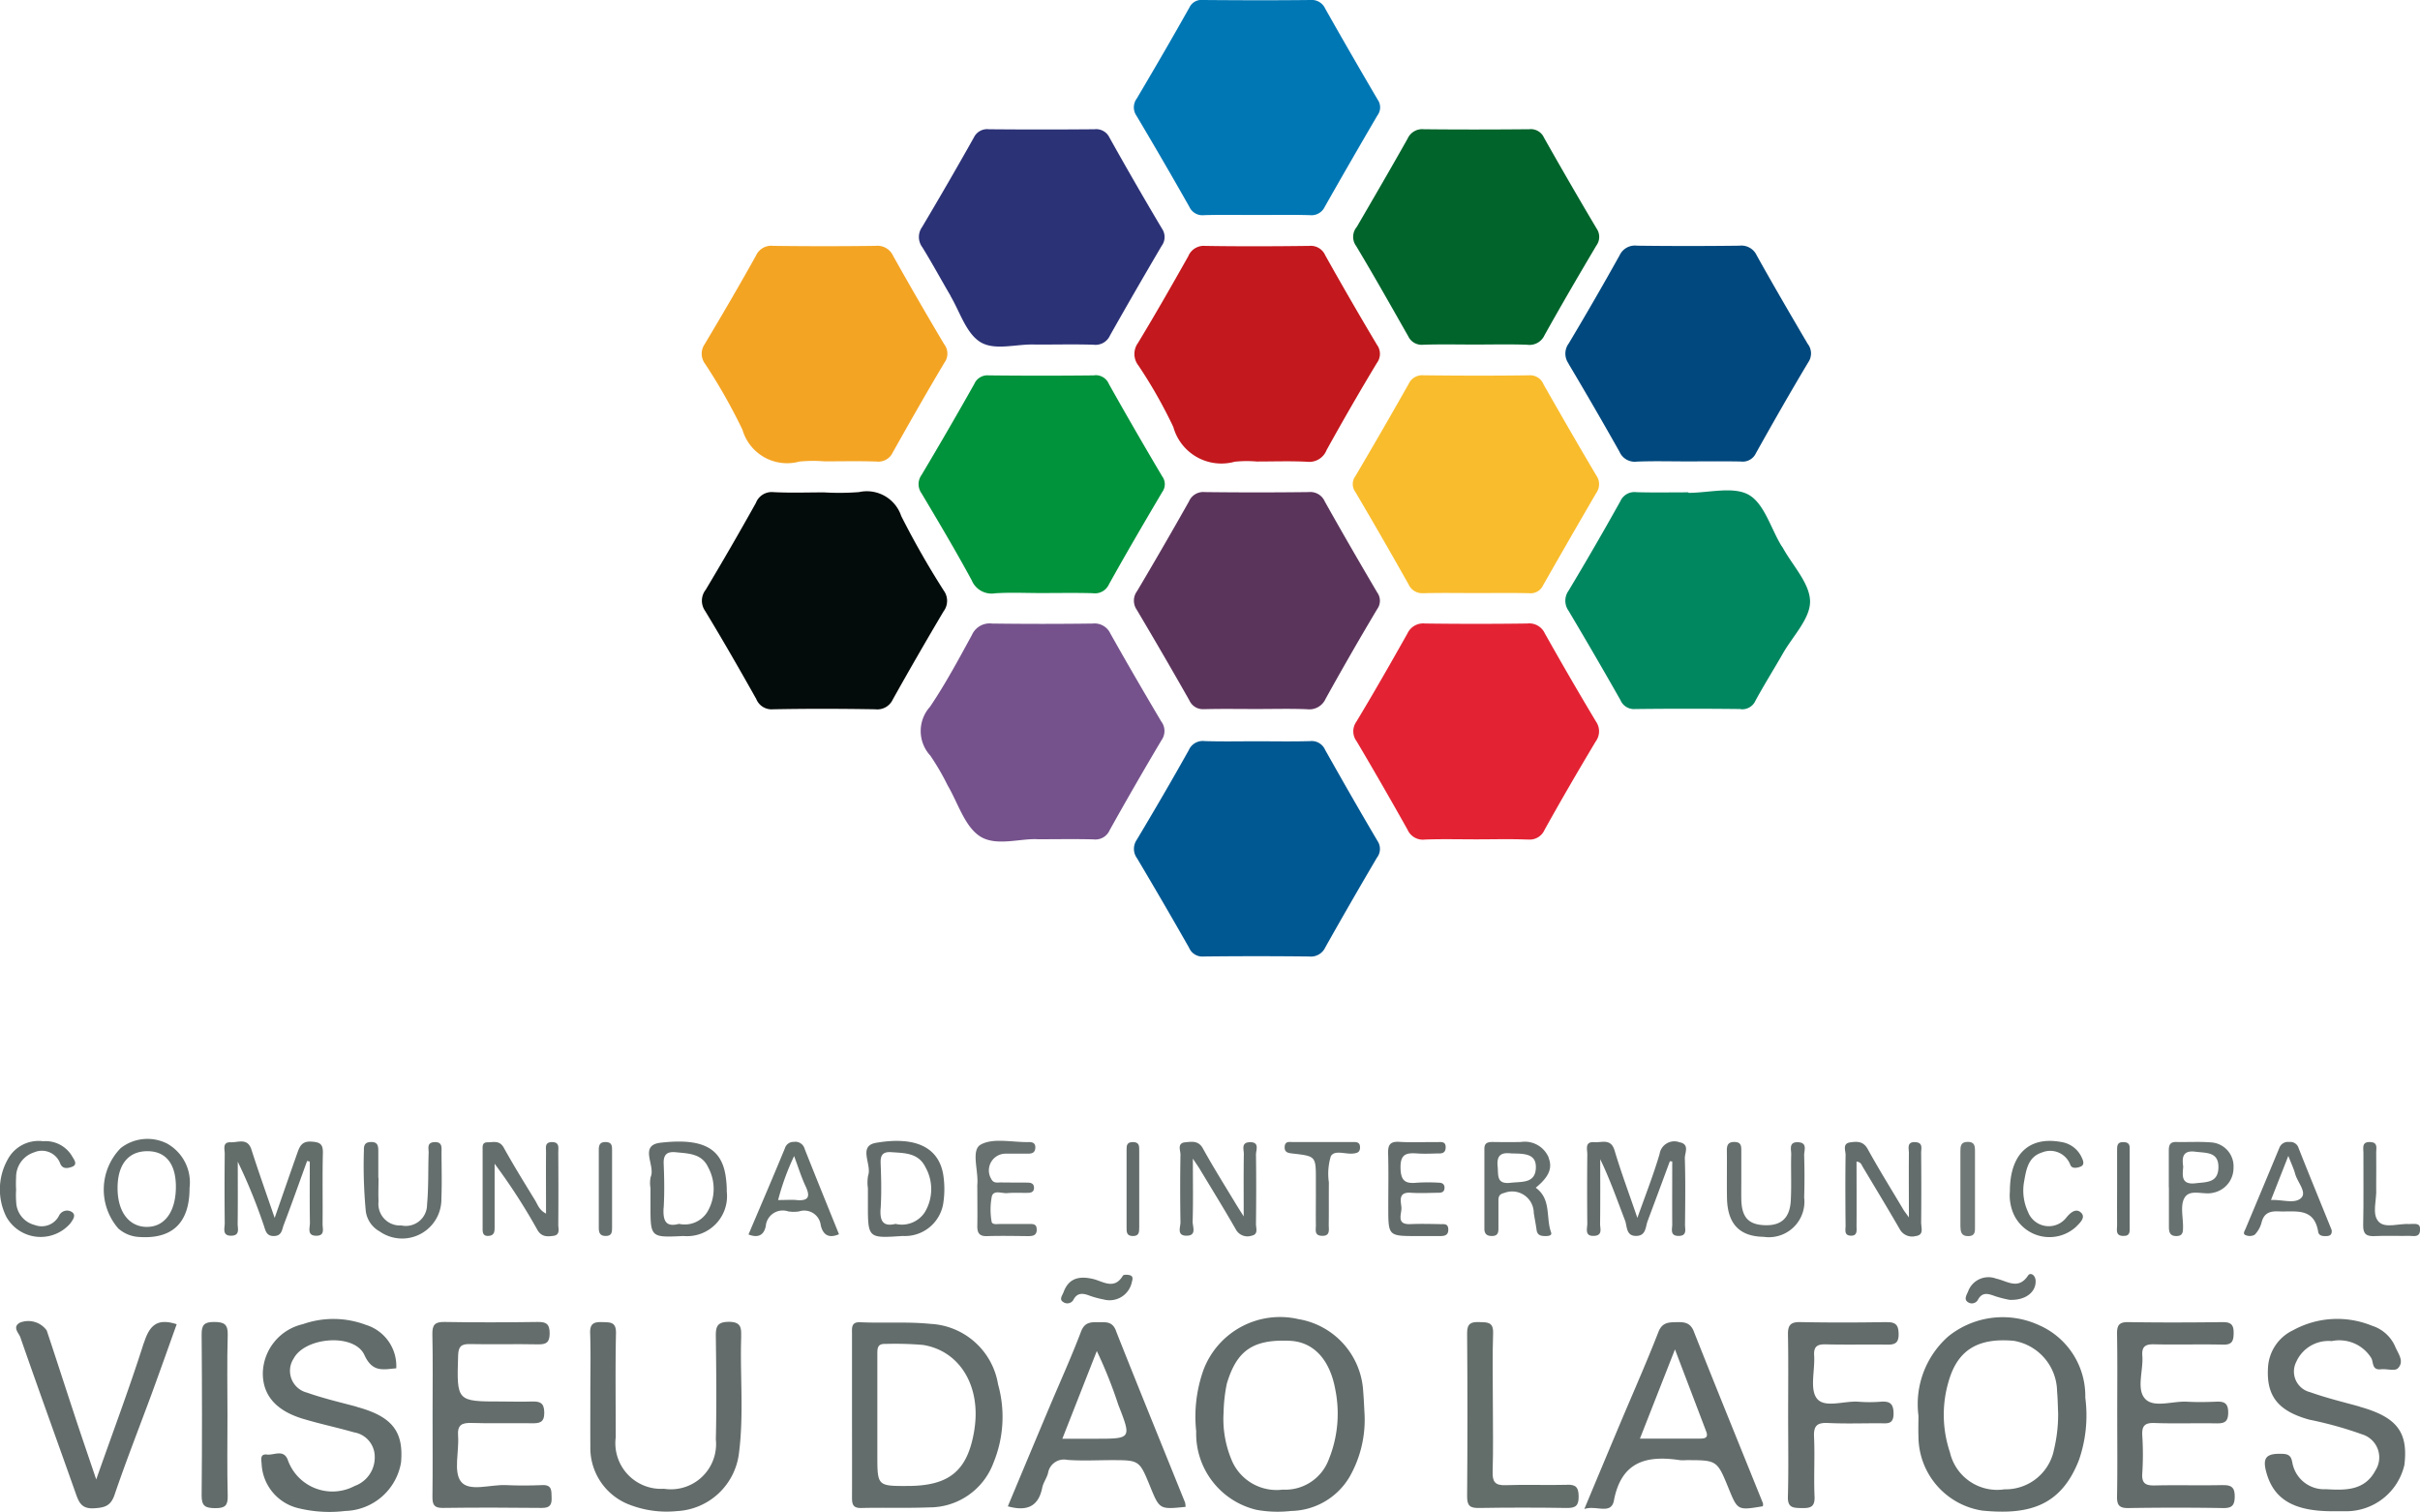
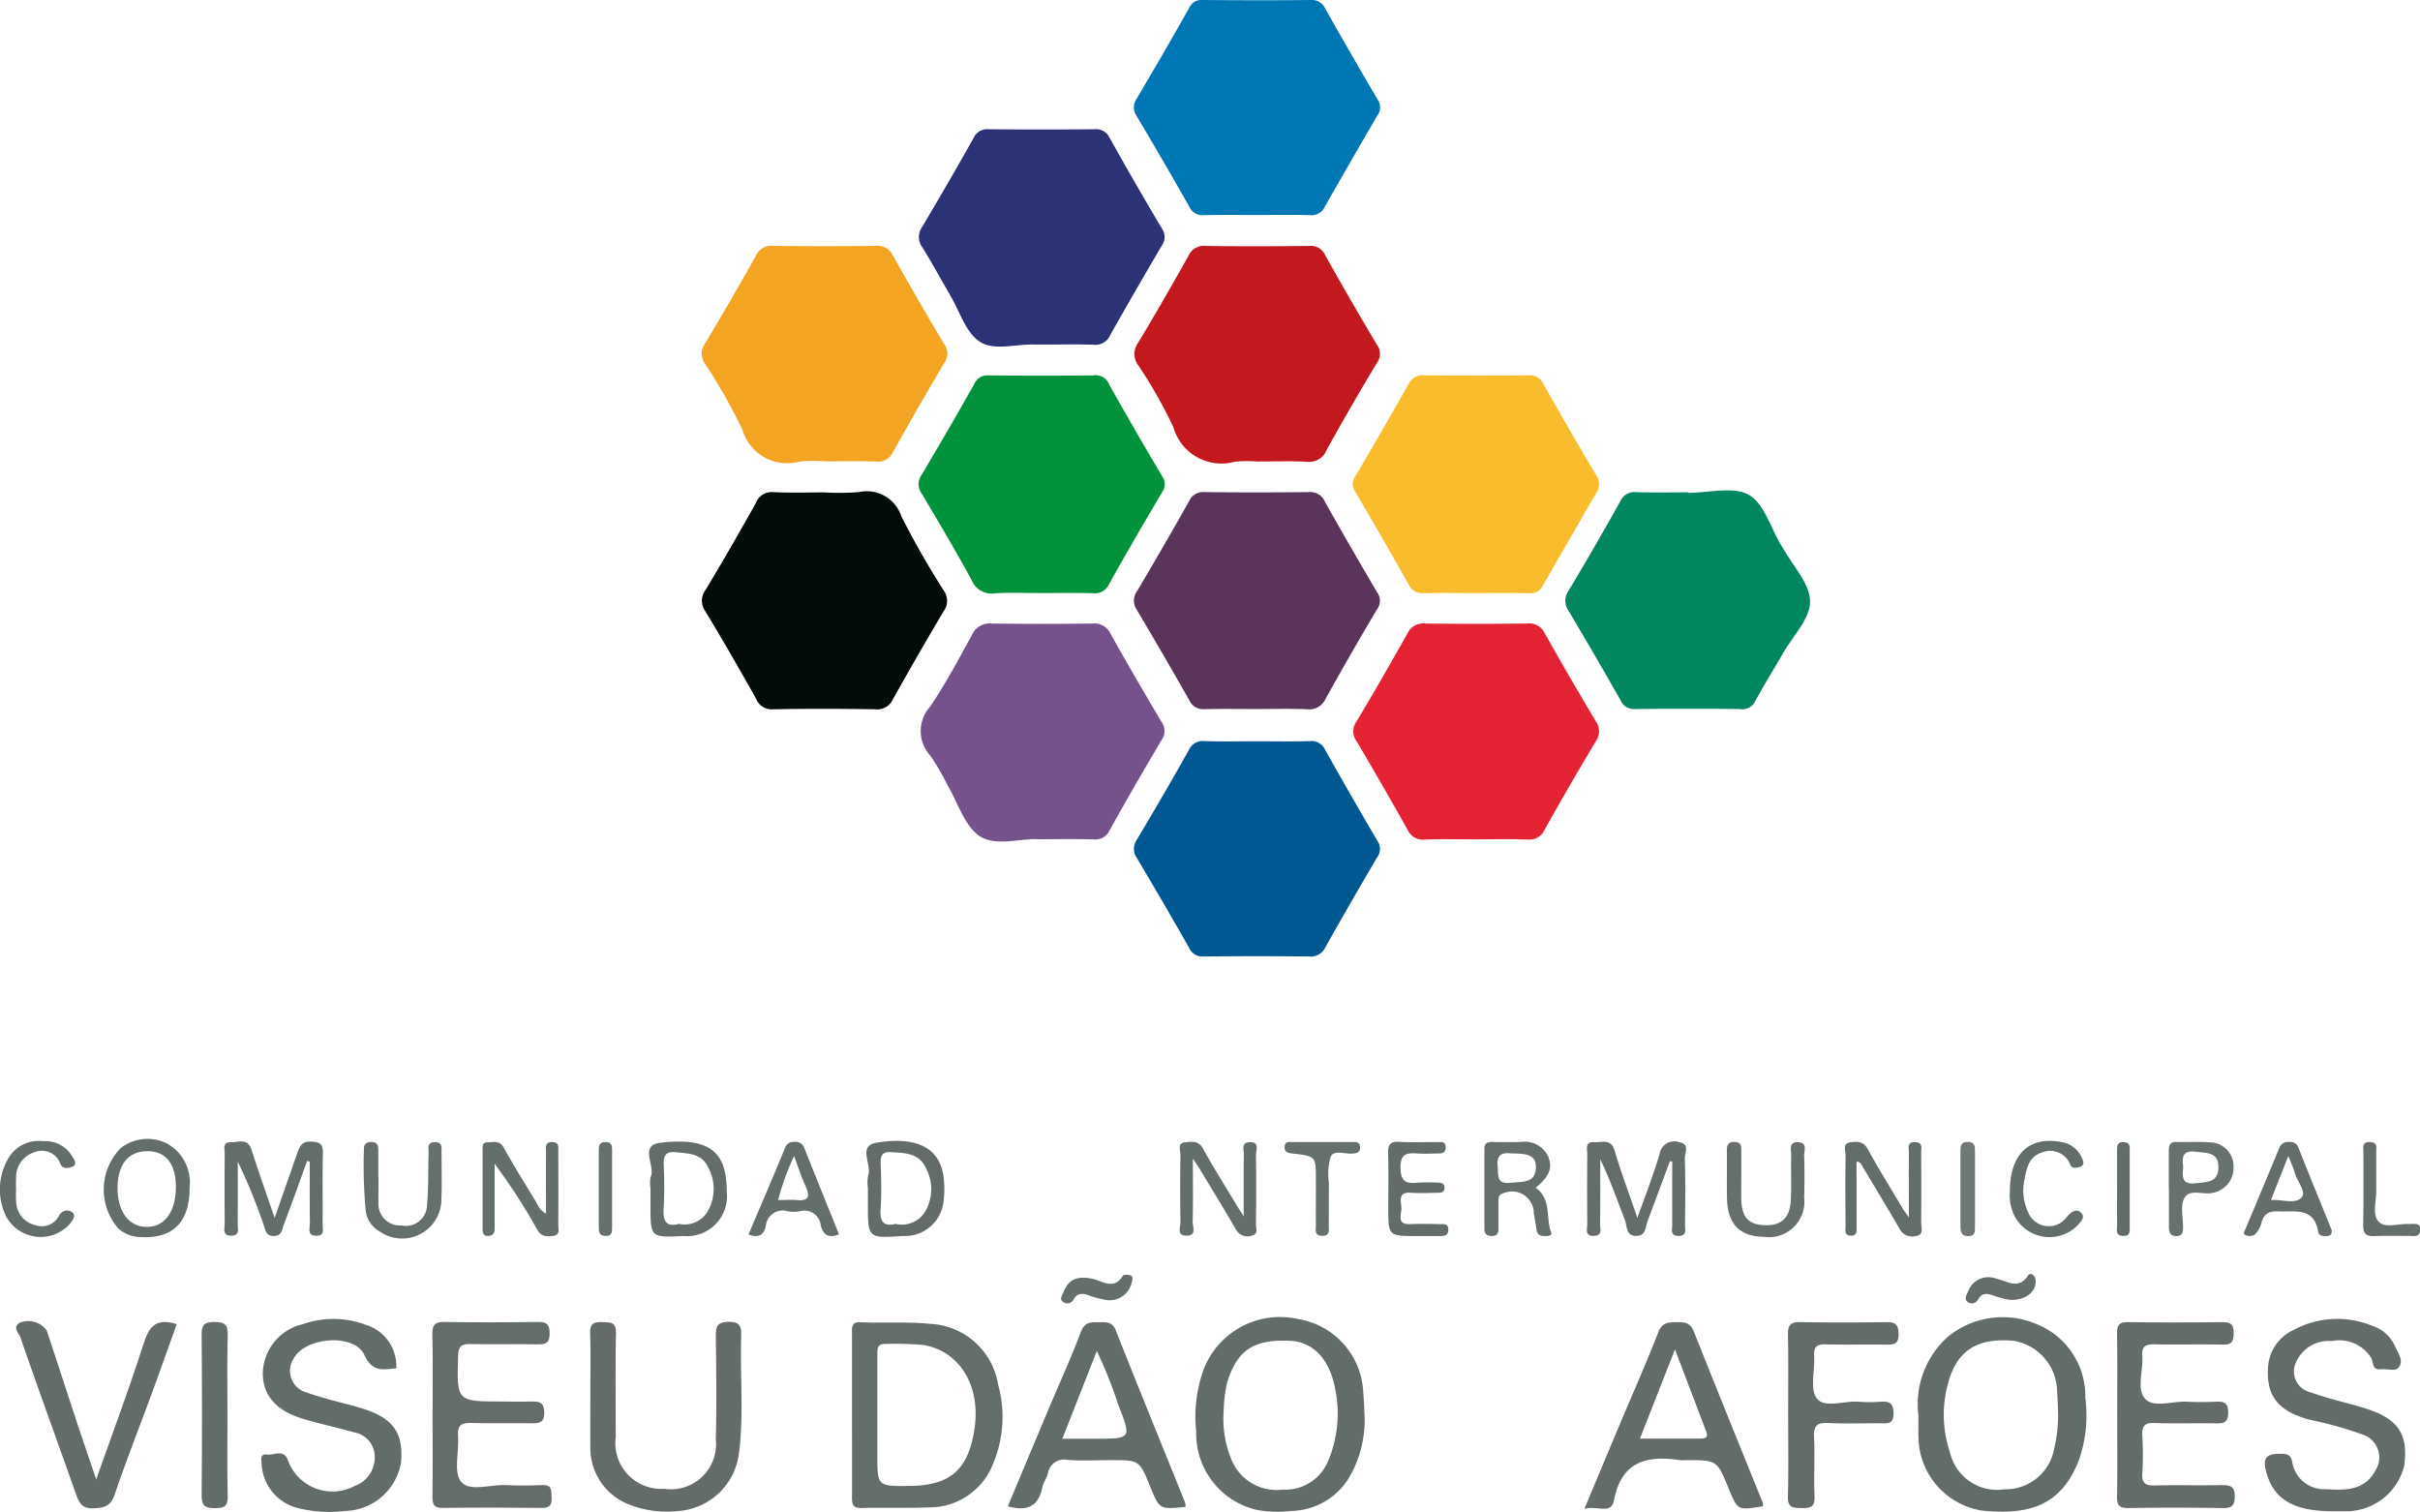
<svg xmlns="http://www.w3.org/2000/svg" id="Group_20264" data-name="Group 20264" width="108.951" height="68.057" viewBox="0 0 108.951 68.057">
  <defs>
    <clipPath id="clip-path">
      <rect id="Rectangle_875" data-name="Rectangle 875" width="108.951" height="68.057" fill="none" />
    </clipPath>
  </defs>
  <g id="Group_20263" data-name="Group 20263" clip-path="url(#clip-path)">
    <path id="Path_4618" data-name="Path 4618" d="M299.009,118.952q-2.375.026-4.751,0a.646.646,0,0,0-.656.391q-1.161,2.06-2.372,4.093a.706.706,0,0,0,0,.827c.771,1.294,1.541,2.591,2.259,3.915a.968.968,0,0,0,1.054.585c.683-.045,1.37-.011,2.056-.011.78,0,1.561-.015,2.34.007a.691.691,0,0,0,.728-.4c.779-1.4,1.587-2.779,2.4-4.157a.591.591,0,0,0,0-.7q-1.225-2.065-2.4-4.157a.647.647,0,0,0-.655-.4" transform="translate(-249.741 -102.052)" fill="#00933b" />
    <path id="Path_4619" data-name="Path 4619" d="M431.944,128.749c.779-.02,1.559-.007,2.339-.006.8,0,1.607-.013,2.41.007a.614.614,0,0,0,.619-.353q1.19-2.09,2.4-4.167a.677.677,0,0,0,0-.779c-.806-1.358-1.594-2.727-2.375-4.1a.651.651,0,0,0-.647-.412c-1.583.023-3.166.018-4.749,0a.67.67,0,0,0-.676.382q-1.183,2.094-2.405,4.165a.594.594,0,0,0,0,.7q1.221,2.071,2.4,4.167a.67.67,0,0,0,.673.394" transform="translate(-367.843 -102.042)" fill="#f9bc2c" />
    <path id="Path_4620" data-name="Path 4620" d="M503.954,165.243a.651.651,0,0,0,.668-.385c.393-.722.831-1.42,1.24-2.134.444-.775,1.225-1.561,1.217-2.336-.009-.807-.784-1.606-1.225-2.409-.023-.041-.055-.077-.079-.117-.47-.786-.766-1.882-1.459-2.272s-1.793-.087-2.715-.087v-.023c-.78,0-1.56.015-2.339-.007a.692.692,0,0,0-.724.406q-1.134,2.034-2.333,4.031a.775.775,0,0,0,0,.9q1.189,2,2.339,4.026a.656.656,0,0,0,.655.4q2.375-.027,4.75,0" transform="translate(-425.588 -133.314)" fill="#018760" />
    <path id="Path_4621" data-name="Path 4621" d="M229.453,155.789a11.567,11.567,0,0,1-1.559.012c-.757,0-1.515.028-2.269-.011a.765.765,0,0,0-.8.488q-1.1,1.972-2.258,3.906a.8.8,0,0,0-.026.955c.792,1.306,1.553,2.631,2.3,3.961a.741.741,0,0,0,.752.466c1.536-.03,3.074-.026,4.61,0a.765.765,0,0,0,.785-.439q1.119-2,2.288-3.97a.784.784,0,0,0,.012-.929,38.489,38.489,0,0,1-1.92-3.365,1.631,1.631,0,0,0-1.915-1.072" transform="translate(-190.795 -133.633)" fill="#030c0a" />
    <path id="Path_4622" data-name="Path 4622" d="M362.526,165.734c.78-.021,1.56-.007,2.341-.007.757,0,1.514-.021,2.27.009a.805.805,0,0,0,.844-.47q1.13-2.038,2.323-4.04a.634.634,0,0,0,0-.745c-.8-1.359-1.591-2.723-2.362-4.1a.71.71,0,0,0-.722-.421q-2.34.029-4.682,0a.7.7,0,0,0-.711.424q-1.145,2.03-2.334,4.034a.719.719,0,0,0-.018.836q1.208,2.033,2.375,4.09a.664.664,0,0,0,.673.387" transform="translate(-308.3 -133.806)" fill="#5b345b" />
    <path id="Path_4623" data-name="Path 4623" d="M302.615,202.022c-.78-1.318-1.551-2.641-2.3-3.975a.781.781,0,0,0-.79-.446q-2.27.03-4.54,0a.871.871,0,0,0-.9.512c-.6,1.1-1.189,2.2-1.887,3.234a1.632,1.632,0,0,0,.013,2.2,11.133,11.133,0,0,1,.781,1.342c.466.791.765,1.846,1.456,2.292.726.469,1.835.08,2.61.131.946,0,1.727-.016,2.506.007a.7.7,0,0,0,.724-.421q1.137-2.036,2.329-4.042a.711.711,0,0,0,0-.835" transform="translate(-250.327 -169.528)" fill="#75528c" />
    <path id="Path_4624" data-name="Path 4624" d="M436.716,207.283a.734.734,0,0,0,.777-.436c.743-1.337,1.514-2.66,2.3-3.975a.769.769,0,0,0,.011-.9Q438.622,200,437.5,198a.771.771,0,0,0-.788-.439q-2.3.031-4.608,0a.778.778,0,0,0-.786.448c-.751,1.333-1.509,2.662-2.3,3.973a.748.748,0,0,0,.014.885q1.168,1.975,2.29,3.977a.753.753,0,0,0,.783.444c.779-.029,1.559-.009,2.339-.009.756,0,1.513-.022,2.268.009" transform="translate(-367.953 -169.49)" fill="#e32333" />
    <path id="Path_4625" data-name="Path 4625" d="M292.585,48.461c.417.709.692,1.646,1.312,2.052.655.429,1.65.092,2.5.129.094,0,.189,0,.284,0,.781,0,1.562-.017,2.342.008a.71.71,0,0,0,.734-.409c.762-1.355,1.543-2.7,2.328-4.039a.667.667,0,0,0,.018-.776q-1.21-2.034-2.364-4.1a.663.663,0,0,0-.676-.377q-2.377.021-4.755,0a.663.663,0,0,0-.677.374q-1.142,2.032-2.334,4.036a.766.766,0,0,0,.014.9c.445.721.849,1.468,1.279,2.2" transform="translate(-249.788 -35.13)" fill="#2c3276" />
-     <path id="Path_4626" data-name="Path 4626" d="M428.927,46.163c.811,1.35,1.584,2.724,2.363,4.093a.67.67,0,0,0,.677.385c.779-.026,1.559-.008,2.339-.008s1.56-.02,2.339.009a.741.741,0,0,0,.782-.428c.756-1.355,1.539-2.695,2.33-4.03a.662.662,0,0,0,.015-.775q-1.207-2.032-2.368-4.091a.649.649,0,0,0-.665-.379c-1.583.014-3.167.018-4.75,0a.719.719,0,0,0-.724.422c-.75,1.331-1.518,2.653-2.288,3.974a.7.7,0,0,0-.053.83" transform="translate(-367.892 -35.121)" fill="#00642b" />
    <path id="Path_4627" data-name="Path 4627" d="M224.216,86.177a2.091,2.091,0,0,0,2.562,1.442,6.3,6.3,0,0,1,1.133-.01c.78,0,1.561-.018,2.34.008a.714.714,0,0,0,.734-.41c.763-1.357,1.532-2.711,2.33-4.048a.685.685,0,0,0-.015-.823q-1.176-1.975-2.3-3.982a.773.773,0,0,0-.786-.447q-2.3.03-4.609,0a.752.752,0,0,0-.778.44c-.746,1.339-1.52,2.663-2.305,3.979a.761.761,0,0,0,.019.9,25.461,25.461,0,0,1,1.673,2.951" transform="translate(-190.792 -66.838)" fill="#f4a423" />
-     <path id="Path_4628" data-name="Path 4628" d="M496.2,83.2q1.173,1.971,2.3,3.972a.748.748,0,0,0,.783.444c.755-.03,1.512-.009,2.268-.009.8,0,1.607-.011,2.41.005a.657.657,0,0,0,.68-.372c.769-1.375,1.549-2.745,2.361-4.1a.7.7,0,0,0-.032-.83c-.774-1.319-1.546-2.639-2.29-3.975a.761.761,0,0,0-.781-.44q-2.3.029-4.608,0a.76.76,0,0,0-.785.433q-1.115,2-2.292,3.97a.766.766,0,0,0-.009.9" transform="translate(-425.589 -66.834)" fill="#00487d" />
    <path id="Path_4629" data-name="Path 4629" d="M361.812,9.312a.648.648,0,0,0,.671.374c.781-.022,1.562-.007,2.343-.007.8,0,1.61-.016,2.414.008a.664.664,0,0,0,.674-.387q1.169-2.06,2.366-4.105a.6.6,0,0,0,.016-.7q-1.2-2.041-2.367-4.106A.664.664,0,0,0,367.26,0c-1.609.018-3.219.013-4.828,0a.6.6,0,0,0-.617.337c-.773,1.376-1.567,2.741-2.371,4.1a.664.664,0,0,0-.011.776q1.211,2.036,2.38,4.1" transform="translate(-308.266 0)" fill="#0077b5" />
    <path id="Path_4630" data-name="Path 4630" d="M364,87.6a5.352,5.352,0,0,1,.991-.009c.757,0,1.514-.027,2.269.011a.837.837,0,0,0,.875-.525q1.094-1.979,2.261-3.917a.685.685,0,0,0,.009-.821q-1.193-2-2.332-4.036a.708.708,0,0,0-.72-.419c-1.56.019-3.121.026-4.681,0a.753.753,0,0,0-.763.464c-.74,1.312-1.487,2.622-2.268,3.91a.842.842,0,0,0,.027,1.017,21.612,21.612,0,0,1,1.567,2.761A2.246,2.246,0,0,0,364,87.6" transform="translate(-308.411 -66.813)" fill="#c3181d" />
    <path id="Path_4631" data-name="Path 4631" d="M367.951,235.242a.656.656,0,0,0-.667-.389c-.8.023-1.607.008-2.411.007-.78,0-1.561.017-2.34-.008a.688.688,0,0,0-.719.41c-.758,1.355-1.543,2.7-2.339,4.031a.717.717,0,0,0,.012.837q1.19,2,2.342,4.027a.647.647,0,0,0,.654.393q2.376-.027,4.752,0a.713.713,0,0,0,.725-.409q1.143-2.031,2.326-4.04a.642.642,0,0,0,.022-.759c-.8-1.356-1.584-2.726-2.357-4.1" transform="translate(-308.295 -201.487)" fill="#005892" />
    <path id="Path_4632" data-name="Path 4632" d="M273.526,419.091c-1.065-.109-2.125-.026-3.185-.076-.413-.019-.374.252-.373.515q0,1.809,0,3.617c0,1.253.006,2.506,0,3.759,0,.307.044.481.418.472,1.016-.025,2.034.012,3.05-.027a3.075,3.075,0,0,0,2.9-2.006,5.425,5.425,0,0,0,.208-3.534,3.253,3.253,0,0,0-3.017-2.721m1.949,4.776c-.294,1.82-1.106,2.51-2.967,2.52-1.4.007-1.4.007-1.4-1.395q0-.887,0-1.774c0-.922,0-1.844,0-2.767,0-.252,0-.473.356-.458a14.828,14.828,0,0,1,1.7.045c1.673.269,2.624,1.88,2.31,3.828" transform="translate(-231.61 -359.486)" fill="#636d6b" />
    <path id="Path_4633" data-name="Path 4633" d="M613.406,417.854a3.9,3.9,0,0,0-4.143.483,4.069,4.069,0,0,0-1.339,3.567c0,.307-.012.615,0,.921a3.388,3.388,0,0,0,2.885,3.353c2.025.194,3.522-.16,4.344-2.288a6.131,6.131,0,0,0,.282-2.8,3.483,3.483,0,0,0-2.032-3.24m.612,5.632a2.22,2.22,0,0,1-2.217,1.736,2.182,2.182,0,0,1-2.459-1.673,5.29,5.29,0,0,1-.053-3.2c.406-1.4,1.316-1.957,2.928-1.813a2.341,2.341,0,0,1,1.951,2.278c.03.329.033.661.048.992a6.838,6.838,0,0,1-.2,1.682" transform="translate(-521.553 -358.167)" fill="#626c6a" />
    <path id="Path_4634" data-name="Path 4634" d="M383.49,417.651a3.684,3.684,0,0,0-4.253,2.265,6.248,6.248,0,0,0-.337,2.788,3.527,3.527,0,0,0,2.715,3.536,5.318,5.318,0,0,0,1.553.051,3.122,3.122,0,0,0,2.636-1.534,5.177,5.177,0,0,0,.674-2.852c-.019-.33-.031-.661-.059-.991a3.494,3.494,0,0,0-2.928-3.262M384.858,424a2.09,2.09,0,0,1-2.063,1.33,2.193,2.193,0,0,1-2.262-1.245,4.765,4.765,0,0,1-.4-2.231,7.182,7.182,0,0,1,.147-1.3c.448-1.488,1.174-2,2.84-1.924,1.07.05,1.794.849,2.039,2.176a5.483,5.483,0,0,1-.3,3.19" transform="translate(-325.046 -358.265)" fill="#626c6a" />
    <path id="Path_4635" data-name="Path 4635" d="M87.086,421.941c-.747-.2-1.506-.376-2.234-.634a1.011,1.011,0,0,1-.6-1.537c.52-.971,2.731-1.147,3.183-.158.368.805.852.648,1.435.6a1.938,1.938,0,0,0-1.369-1.956,4.147,4.147,0,0,0-2.838-.03,2.314,2.314,0,0,0-1.8,2.184c-.011,1,.575,1.7,1.792,2.071.763.231,1.546.395,2.313.614a1.111,1.111,0,0,1,.933,1.1A1.361,1.361,0,0,1,87,425.508a2.131,2.131,0,0,1-3.023-1.2c-.2-.456-.612-.176-.922-.213-.34-.041-.255.242-.245.448a2.154,2.154,0,0,0,1.585,1.95,5.887,5.887,0,0,0,2.177.142,2.62,2.62,0,0,0,2.513-2.182c.125-1.408-.41-2.076-2-2.506" transform="translate(-71.03 -358.609)" fill="#626c6a" />
    <path id="Path_4636" data-name="Path 4636" d="M722.007,421.9c-.746-.207-1.5-.388-2.229-.649a.956.956,0,0,1-.63-1.354,1.59,1.59,0,0,1,1.6-.946,1.693,1.693,0,0,1,1.781.761c.111.2.02.555.437.508.257-.029.624.092.758-.04.322-.318,0-.68-.125-1a1.689,1.689,0,0,0-1.033-.919,4.132,4.132,0,0,0-3.554.2,1.977,1.977,0,0,0-1.131,1.686c-.079,1.274.454,1.954,1.862,2.342a16.975,16.975,0,0,1,2.372.66,1.085,1.085,0,0,1,.607,1.618c-.484.922-1.358.905-2.226.852a1.454,1.454,0,0,1-1.491-1.071c-.063-.219-.032-.5-.436-.519-.779-.038-.968.16-.739.915.351,1.156,1.253,1.667,2.944,1.667.189,0,.379,0,.568,0a2.69,2.69,0,0,0,2.679-2.082c.181-1.483-.341-2.159-2.016-2.624" transform="translate(-615.773 -358.573)" fill="#636c6a" />
    <path id="Path_4637" data-name="Path 4637" d="M507.014,419.408c-.157-.395-.408-.435-.763-.426s-.659-.008-.835.443c-.522,1.336-1.1,2.648-1.66,3.97-.544,1.292-1.085,2.585-1.676,4,.535-.184,1.206.277,1.332-.381.335-1.761,1.471-2.046,2.971-1.819a1.908,1.908,0,0,0,.284,0c1.389,0,1.389,0,1.907,1.266.408,1,.408,1,1.542.81a.336.336,0,0,0,.006-.136c-1.038-2.574-2.086-5.144-3.109-7.724m.27,4.816c-.869,0-1.738,0-2.7,0l1.578-4.018c.5,1.315.956,2.509,1.408,3.7.106.28-.063.317-.285.316" transform="translate(-430.752 -359.457)" fill="#636c6a" />
    <path id="Path_4638" data-name="Path 4638" d="M324.256,419.39c-.155-.392-.409-.383-.724-.379-.352,0-.67-.045-.847.42-.418,1.1-.9,2.17-1.361,3.254q-.969,2.3-1.935,4.615c.847.234,1.374.023,1.548-.836.046-.227.2-.43.261-.655a.726.726,0,0,1,.87-.6c.659.05,1.324.012,1.987.012,1.256,0,1.256,0,1.741,1.186.424,1.037.424,1.037,1.593.917a.771.771,0,0,0-.023-.2c-1.038-2.575-2.089-5.144-3.11-7.726m-.929,4.859h-1.484l1.552-3.95a20.275,20.275,0,0,1,.965,2.417c.6,1.532.6,1.533-1.033,1.533" transform="translate(-274.015 -359.483)" fill="#626c6a" />
    <path id="Path_4639" data-name="Path 4639" d="M193.777,419.55c.014-.4-.012-.653-.546-.657-.553,0-.6.237-.592.68.019,1.537.037,3.076,0,4.613a2.036,2.036,0,0,1-2.336,2.223,2.058,2.058,0,0,1-2.171-2.32c0-1.561-.022-3.123.011-4.684.011-.52-.264-.487-.618-.5-.373-.013-.561.062-.545.5.03.874.009,1.75.009,2.626,0,.828-.006,1.656,0,2.484a2.733,2.733,0,0,0,1.8,2.625,4.635,4.635,0,0,0,2.086.275,2.966,2.966,0,0,0,2.806-2.619c.224-1.743.041-3.5.1-5.243" transform="translate(-160.411 -359.382)" fill="#636c6a" />
    <path id="Path_4640" data-name="Path 4640" d="M141.936,426.3c-.543.022-1.089.026-1.632,0-.7-.035-1.654.316-2.026-.156-.35-.444-.079-1.358-.132-2.062-.037-.495.169-.594.612-.58.9.028,1.8,0,2.7.013.35.006.572-.025.569-.479s-.206-.509-.567-.5c-.449.017-.9,0-1.349,0-2.039,0-2.026,0-1.963-2.068.012-.407.137-.526.532-.518,1.017.022,2.035-.009,3.052.013.386.008.538-.083.537-.5s-.151-.514-.538-.508c-1.4.019-2.792.025-4.188,0-.445-.009-.564.131-.554.563.027,1.206.009,2.413.009,3.619,0,1.23.01,2.46-.006,3.69,0,.348.07.505.464.5,1.49-.02,2.981-.017,4.472,0,.362,0,.442-.153.429-.469-.012-.293.03-.577-.417-.559" transform="translate(-117.523 -359.438)" fill="#646d6b" />
    <path id="Path_4641" data-name="Path 4641" d="M675.647,426.309c-1.017.023-2.036-.008-3.053.016-.413.01-.608-.079-.575-.544a13.363,13.363,0,0,0,0-1.7c-.025-.427.1-.583.549-.567.922.034,1.846,0,2.769.016.369.008.551-.055.55-.493,0-.453-.219-.5-.571-.482-.425.017-.853.024-1.278,0-.652-.039-1.509.3-1.9-.14s-.066-1.268-.117-1.924c-.032-.41.124-.528.523-.52,1.041.023,2.083-.009,3.124.014.4.009.459-.174.464-.513.005-.361-.1-.5-.481-.5-1.42.018-2.84.022-4.26,0-.42-.007-.515.146-.509.534.021,1.206.008,2.414.008,3.62,0,1.231.014,2.461-.008,3.691-.007.395.1.532.512.526q2.13-.035,4.26,0c.4.006.523-.118.526-.519s-.141-.521-.534-.513" transform="translate(-575.571 -359.448)" fill="#636c6a" />
    <path id="Path_4642" data-name="Path 4642" d="M10.865,419.605c-.645,2.034-1.4,4.034-2.143,6.151-.362-1.074-.7-2.049-1.019-3.027-.406-1.227-.8-2.458-1.21-3.683a1.024,1.024,0,0,0-1.21-.349c-.355.2-.041.471.023.657.817,2.354,1.671,4.7,2.5,7.048.145.413.281.683.815.651.469-.028.75-.094.924-.6.515-1.513,1.1-3,1.654-4.5.391-1.066.769-2.136,1.146-3.186-.894-.29-1.228.064-1.476.845" transform="translate(-4.39 -359.148)" fill="#636c6a" />
    <path id="Path_4643" data-name="Path 4643" d="M571.06,418.968c-1.3.022-2.6.025-3.9,0-.441-.009-.566.14-.558.566.023,1.2.008,2.409.008,3.614,0,1.228.022,2.457-.011,3.685-.014.5.243.5.61.508.385.007.612-.031.59-.52-.04-.9.019-1.8-.023-2.692-.024-.516.158-.642.642-.618.778.038,1.559.009,2.338.012.3,0,.6.069.6-.433,0-.467-.18-.567-.585-.537a6.486,6.486,0,0,1-.992,0c-.648-.051-1.532.308-1.88-.152-.322-.426-.076-1.268-.118-1.924-.027-.422.148-.517.533-.507.921.022,1.843,0,2.764.012.352.006.51-.085.506-.473s-.111-.544-.526-.537" transform="translate(-486.106 -359.445)" fill="#636c6a" />
-     <path id="Path_4644" data-name="Path 4644" d="M469.425,426.3c-.92.025-1.843-.017-2.763.017-.478.017-.6-.153-.586-.609.032-1.014.01-2.031.01-3.046,0-1.063-.025-2.126.011-3.188.017-.517-.265-.487-.619-.5s-.555.049-.551.49q.029,3.684,0,7.368c0,.412.133.517.526.511q1.984-.032,3.968,0c.4.006.53-.114.527-.518s-.114-.54-.523-.529" transform="translate(-398.876 -359.452)" fill="#636d6a" />
    <path id="Path_4645" data-name="Path 4645" d="M64.442,418.932c-.436,0-.566.125-.562.563.019,2.414.023,4.828,0,7.242-.005.494.177.575.613.577s.572-.11.561-.556c-.031-1.206-.011-2.414-.011-3.621s-.024-2.415.012-3.621c.014-.491-.169-.581-.611-.584" transform="translate(-54.802 -359.415)" fill="#626c6a" />
    <path id="Path_4646" data-name="Path 4646" d="M71.71,362.664a24.7,24.7,0,0,1,1.163,2.846c.083.227.105.519.484.5.343-.014.344-.3.418-.491.366-.958.707-1.926,1.057-2.89l.12.031c0,.922-.009,1.844.006,2.765,0,.223-.143.58.3.573.388-.007.267-.326.27-.533.011-1.064-.013-2.129.014-3.193.011-.42-.151-.491-.531-.512-.421-.023-.519.227-.621.516-.322.91-.637,1.823-1.019,2.919-.4-1.164-.738-2.112-1.044-3.071-.175-.55-.6-.32-.934-.334-.388-.017-.268.316-.27.523q-.016,1.561,0,3.122c0,.227-.131.579.313.561.384-.016.266-.33.269-.538.012-.932.005-1.864.005-2.8" transform="translate(-61.005 -310.363)" fill="#636d6a" />
    <path id="Path_4647" data-name="Path 4647" d="M507.071,361.822a.672.672,0,0,0-.878.538c-.268.909-.616,1.8-1,2.874-.389-1.138-.741-2.074-1.025-3.031-.166-.561-.574-.351-.91-.377-.447-.035-.317.319-.319.547q-.016,1.56,0,3.121c0,.224-.135.579.317.55.386-.025.256-.339.259-.543.013-.969.006-1.939.006-2.908.441.909.762,1.837,1.115,2.752.105.273.037.727.534.7.418-.023.385-.405.486-.671.338-.9.669-1.794,1-2.691l.107.012c0,.945-.006,1.891,0,2.836,0,.208-.112.515.285.515s.287-.3.29-.514c.01-.993.023-1.987-.008-2.979-.008-.246.244-.651-.271-.729" transform="translate(-431.477 -310.403)" fill="#646d6b" />
    <path id="Path_4648" data-name="Path 4648" d="M374.417,362.606c.178.269.242.358.3.452.547.908,1.105,1.81,1.632,2.73a.594.594,0,0,0,.719.29c.311-.062.19-.34.192-.526.012-1.04.016-2.08,0-3.119,0-.21.179-.582-.288-.563-.391.016-.254.334-.258.536-.014.864-.006,1.728-.006,2.805-.194-.309-.277-.436-.355-.566-.5-.828-1.013-1.646-1.48-2.49-.2-.367-.5-.309-.791-.282-.388.036-.218.362-.221.558q-.026,1.524,0,3.048c0,.215-.177.591.258.6.493.008.284-.407.29-.635.026-.872.01-1.746.01-2.836" transform="translate(-320.715 -310.446)" fill="#646e6c" />
    <path id="Path_4649" data-name="Path 4649" d="M156.309,362.338c0-.2.061-.449-.283-.449s-.267.262-.269.452c-.008.9,0,1.794,0,2.768-.32-.168-.376-.412-.494-.6-.48-.784-.964-1.566-1.41-2.37-.192-.345-.473-.238-.736-.24-.249,0-.215.205-.215.363q0,1.738,0,3.476c0,.189-.011.4.282.373.27-.026.257-.233.258-.422,0-.52,0-1.04,0-1.56q0-.633,0-1.266a26.836,26.836,0,0,1,1.922,2.972c.184.324.439.313.719.276.326-.042.223-.317.225-.507.009-1.088.007-2.175,0-3.263" transform="translate(-131.174 -310.47)" fill="#646e6c" />
    <path id="Path_4650" data-name="Path 4650" d="M473.3,362.611a1.165,1.165,0,0,0-1.256-.715c-.424.01-.85.006-1.274,0-.215,0-.371.04-.37.3,0,1.2,0,2.407,0,3.61,0,.24.127.33.36.322s.271-.142.272-.326c0-.4,0-.8,0-1.2,0-.187-.012-.353.262-.411a.973.973,0,0,1,1.329.9c.04.256.092.51.127.766s.219.275.416.274c.117,0,.291-.019.236-.168-.243-.658.023-1.495-.691-2.008.578-.471.767-.871.582-1.342m-1.714,1.12c-.651.077-.543-.347-.583-.743-.065-.635.325-.607.643-.578.557.009,1.086.007,1.079.621-.008.744-.633.639-1.14.7" transform="translate(-403.571 -310.482)" fill="#656f6d" />
    <path id="Path_4651" data-name="Path 4651" d="M588.044,365.544c.011-1.064.009-2.129,0-3.193,0-.19.093-.454-.251-.478-.408-.028-.3.279-.3.488-.009.912,0,1.824,0,2.9-.155-.219-.223-.3-.278-.4-.531-.891-1.078-1.772-1.578-2.68-.2-.359-.481-.341-.778-.3-.374.048-.214.368-.217.568-.015,1.064-.01,2.129,0,3.193,0,.172-.072.42.214.44.342.024.277-.255.279-.452.007-.957,0-1.915,0-2.884.2.021.227.151.283.245.557.93,1.119,1.858,1.663,2.8a.631.631,0,0,0,.714.31c.379-.047.253-.345.255-.552" transform="translate(-501.552 -310.451)" fill="#636d6b" />
    <path id="Path_4652" data-name="Path 4652" d="M35.781,361.163a1.96,1.96,0,0,0-2.132.183,2.669,2.669,0,0,0-.107,3.618,1.525,1.525,0,0,0,.891.379c1.529.123,2.319-.621,2.317-2.2a2.006,2.006,0,0,0-.969-1.977m-.99,3.727c-.78-.024-1.274-.688-1.282-1.723-.008-1.081.483-1.692,1.356-1.686.839.006,1.291.6,1.269,1.676-.022,1.092-.538,1.757-1.344,1.732" transform="translate(-28.216 -309.656)" fill="#636d6b" />
    <path id="Path_4653" data-name="Path 4653" d="M205.747,363.355a1.292,1.292,0,0,0-.009.491v.779c0,1.458,0,1.458,1.484,1.387a1.8,1.8,0,0,0,1.951-2,4.169,4.169,0,0,0-.033-.564c-.147-1.34-.964-1.867-2.953-1.635-.986.115-.211,1.038-.44,1.542m.586,1.383c.038-.66.027-1.326,0-1.987-.016-.418.161-.549.549-.51.566.057,1.165.055,1.452.676a2.029,2.029,0,0,1-.046,2.027,1.2,1.2,0,0,1-1.266.521c-.62.169-.725-.172-.693-.727" transform="translate(-176.453 -310.365)" fill="#646d6b" />
    <path id="Path_4654" data-name="Path 4654" d="M276.184,365.833a1.747,1.747,0,0,0,1.828-1.44,4.2,4.2,0,0,0,0-1.341c-.21-1.19-1.214-1.721-3.018-1.413-.836.142-.181.982-.36,1.472a1.735,1.735,0,0,0-.01.564v.709c0,1.556,0,1.556,1.562,1.449m-.989-1.226c.043-.684.027-1.373,0-2.058-.013-.37.111-.515.485-.488.594.041,1.21.028,1.529.668a2.017,2.017,0,0,1-.023,2.032,1.235,1.235,0,0,1-1.322.528c-.566.14-.707-.136-.672-.682" transform="translate(-235.55 -310.188)" fill="#636c6a" />
    <path id="Path_4655" data-name="Path 4655" d="M239.249,361.876a.4.4,0,0,0-.415.284c-.535,1.3-1.09,2.588-1.64,3.883.442.17.69.028.777-.371a.768.768,0,0,1,1.01-.669,1.53,1.53,0,0,0,.494,0,.747.747,0,0,1,.973.629c.095.4.336.61.82.4-.516-1.278-1.036-2.555-1.544-3.837a.434.434,0,0,0-.473-.323m.116,2.621c-.255-.02-.514,0-.84,0a11.219,11.219,0,0,1,.721-1.981c.2.546.335.972.522,1.371.216.461.122.655-.4.613" transform="translate(-203.496 -310.465)" fill="#646e6b" />
    <path id="Path_4656" data-name="Path 4656" d="M550.707,364.41q.029-.956,0-1.914c-.007-.219.166-.573-.274-.592s-.3.337-.309.56c-.018.685.017,1.372-.018,2.056-.041.793-.426,1.14-1.154,1.12-.752-.021-1.059-.354-1.074-1.172-.005-.307,0-.614,0-.922,0-.425,0-.851,0-1.276,0-.206-.018-.367-.293-.377-.293-.01-.361.13-.358.387.009.709-.006,1.418.006,2.127.02,1.17.561,1.74,1.651,1.756a1.6,1.6,0,0,0,1.826-1.754" transform="translate(-469.482 -310.479)" fill="#666f6d" />
    <path id="Path_4657" data-name="Path 4657" d="M712.651,365c.746.034,1.6-.2,1.784.922.031.192.233.2.408.188.14-.013.215-.079.2-.262-.013-.032-.038-.1-.064-.161-.477-1.178-.96-2.353-1.427-3.535a.384.384,0,0,0-.421-.275.41.41,0,0,0-.444.261q-.758,1.824-1.523,3.646c-.044.105-.145.235.015.291a.467.467,0,0,0,.395-.022,1.235,1.235,0,0,0,.308-.54c.105-.429.359-.531.771-.513m.436-2.5c.142.367.247.58.307.806.1.374.533.821.279,1.082-.285.293-.841.074-1.366.1l.78-1.983" transform="translate(-610.067 -310.462)" fill="#646d6b" />
    <path id="Path_4658" data-name="Path 4658" d="M118.8,362.377c0-.231.051-.5-.329-.477-.348.023-.244.29-.251.478-.027.778,0,1.561-.072,2.333a.956.956,0,0,1-1.157.94.971.971,0,0,1-1.027-1.083c-.016-.354,0-.709,0-1.063h-.01c0-.4,0-.8,0-1.205,0-.239-.03-.415-.337-.406-.258.008-.318.14-.311.361a21.756,21.756,0,0,0,.085,2.76,1.221,1.221,0,0,0,.616.9,1.767,1.767,0,0,0,2.787-1.477c.028-.684.008-1.371.006-2.056" transform="translate(-98.922 -310.479)" fill="#656f6d" />
    <path id="Path_4659" data-name="Path 4659" d="M442.225,365.549c-.449-.008-.9-.019-1.346,0-.655.027-.38-.461-.4-.746s-.162-.705.418-.667c.423.028.85.006,1.275,0,.121,0,.232-.038.246-.191.017-.184-.086-.258-.249-.261a8.241,8.241,0,0,0-.991,0c-.52.053-.729-.075-.739-.673-.011-.654.3-.674.77-.643.282.019.567.007.85,0,.184,0,.4.025.412-.257.015-.306-.213-.254-.39-.255-.567-.006-1.135.023-1.7-.011-.425-.026-.512.153-.5.533.023.8.007,1.605.007,2.408,0,1.3,0,1.3,1.29,1.3.354,0,.708,0,1.063,0,.223,0,.362-.063.348-.32s-.21-.212-.362-.215" transform="translate(-377.386 -310.437)" fill="#636c6a" />
    <path id="Path_4660" data-name="Path 4660" d="M687.316,363.93q0,.888,0,1.775c0,.237.047.419.348.412.278-.006.285-.186.288-.386.007-.449-.133-.98.061-1.325.246-.439.861-.122,1.3-.24a1.134,1.134,0,0,0,.911-1.116,1.079,1.079,0,0,0-.948-1.144c-.54-.05-1.088-.011-1.632-.024-.309-.007-.334.182-.333.416,0,.544,0,1.089,0,1.633m1.2-1.611c.488.064,1.062-.006,1.033.736-.026.67-.544.627-1.022.684-.653.078-.6-.325-.562-.745-.06-.416-.03-.751.551-.675" transform="translate(-589.669 -310.468)" fill="#67716f" />
-     <path id="Path_4661" data-name="Path 4661" d="M311.91,365.517c.014-.3-.2-.263-.389-.265-.426,0-.852,0-1.277,0-.135,0-.348.041-.365-.123a3.118,3.118,0,0,1,.013-1.124c.084-.3.454-.122.694-.144.305-.027.614-.006.922-.012.151,0,.287-.042.282-.234s-.143-.225-.292-.227c-.4-.005-.8,0-1.206-.008-.153,0-.325.049-.426-.155a.752.752,0,0,1,.647-1.14c.331,0,.662,0,.994,0,.177,0,.327-.029.342-.258s-.134-.268-.314-.264c-.73.014-1.59-.2-2.148.117-.442.251-.089,1.18-.149,1.8a1.39,1.39,0,0,0,0,.142c0,.568.01,1.136,0,1.7-.007.313.073.486.432.475.615-.019,1.23-.006,1.845,0,.2,0,.388-.014.4-.279" transform="translate(-265.238 -310.145)" fill="#68716f" />
    <path id="Path_4662" data-name="Path 4662" d="M3.145,365.376c.114-.163.306-.389.1-.537a.4.4,0,0,0-.592.169.876.876,0,0,1-1.087.411A1.1,1.1,0,0,1,.73,364.4a3.994,3.994,0,0,1-.005-.566,5.044,5.044,0,0,1,0-.566,1.167,1.167,0,0,1,.819-1.123.878.878,0,0,1,1.168.508c.114.284.385.2.544.14.263-.107.059-.343-.007-.465a1.384,1.384,0,0,0-1.305-.681,1.574,1.574,0,0,0-1.6.826,2.76,2.76,0,0,0-.057,2.58,1.769,1.769,0,0,0,2.852.324" transform="translate(0 -310.267)" fill="#636d6b" />
    <path id="Path_4663" data-name="Path 4663" d="M639.821,365.442c.172-.173.465-.426.247-.643s-.465-.042-.679.227a1,1,0,0,1-1.716-.269,2.271,2.271,0,0,1-.186-1.307c.1-.563.174-1.167.817-1.368a.965.965,0,0,1,1.279.571c.081.174.312.122.449.069.215-.083.117-.293.055-.423a1.209,1.209,0,0,0-.922-.689c-1.443-.264-2.308.545-2.307,2.218a2.086,2.086,0,0,0,.178,1.05,1.774,1.774,0,0,0,2.785.564" transform="translate(-546.37 -310.196)" fill="#636d6a" />
    <path id="Path_4664" data-name="Path 4664" d="M410.168,362.43c.182-.021.32-.049.321-.278,0-.251-.168-.242-.334-.242-.9,0-1.795,0-2.692,0-.151,0-.35-.049-.367.21s.154.285.361.308c1.045.119,1.044.124,1.044,1.185q0,.354,0,.708c0,.449-.006.9,0,1.346,0,.195-.077.452.266.466.392.016.311-.274.313-.493.008-.637,0-1.275.006-1.912a2.727,2.727,0,0,1,.087-1.174c.166-.305.651-.087.993-.126" transform="translate(-349.259 -310.494)" fill="#656f6d" />
    <path id="Path_4665" data-name="Path 4665" d="M750.986,365.608c-.487-.043-1.125.215-1.424-.109-.32-.346-.072-.988-.108-1.5,0-.07,0-.141,0-.212,0-.471.007-.942,0-1.413,0-.191.083-.444-.265-.459-.4-.017-.309.268-.31.484-.006,1.084.015,2.168-.011,3.25-.01.422.155.522.537.5.517-.025,1.036,0,1.555-.009.193,0,.451.08.47-.26.02-.359-.248-.261-.439-.278" transform="translate(-642.475 -310.499)" fill="#646e6c" />
    <path id="Path_4666" data-name="Path 4666" d="M621.3,365.682c0,.235.048.417.347.416.327,0,.305-.224.305-.439,0-1.134,0-2.268,0-3.4,0-.239-.029-.41-.336-.405s-.321.2-.32.427c0,.567,0,1.134,0,1.7s0,1.134,0,1.7" transform="translate(-533.036 -310.445)" fill="#6f7876" />
    <path id="Path_4667" data-name="Path 4667" d="M339.041,403.983c-.392.671-.906.255-1.364.151-.608-.137-1.08-.034-1.311.6-.049.134-.208.322-.025.435a.315.315,0,0,0,.48-.114c.177-.316.436-.276.731-.16a4.074,4.074,0,0,0,.62.166,1.022,1.022,0,0,0,1.269-.785c.034-.114.066-.254-.07-.3-.1-.036-.3-.042-.331.011" transform="translate(-288.484 -346.557)" fill="#646e6b" />
    <path id="Path_4668" data-name="Path 4668" d="M190.073,366.142c.28,0,.281-.187.281-.383q0-.882,0-1.765,0-.847,0-1.694c0-.193.006-.377-.275-.387-.257-.009-.324.116-.323.341,0,1.176,0,2.353,0,3.53,0,.213.055.362.316.358" transform="translate(-162.798 -310.497)" fill="#656f6d" />
-     <path id="Path_4669" data-name="Path 4669" d="M357.578,365.763q0-.887,0-1.773,0-.851,0-1.7c0-.193.01-.375-.279-.379s-.291.166-.29.368q0,1.738,0,3.476c0,.193-.007.382.278.386s.29-.176.29-.375" transform="translate(-306.289 -310.493)" fill="#636c6a" />
    <path id="Path_4670" data-name="Path 4670" d="M623.028,404.525c-.073.175-.205.364.007.49a.311.311,0,0,0,.434-.112c.2-.375.477-.276.783-.164a5.285,5.285,0,0,0,.637.162c.727.036,1.2-.351,1.18-.853-.008-.27-.24-.394-.339-.243-.442.671-.951.241-1.433.143a.975.975,0,0,0-1.269.578" transform="translate(-534.423 -346.381)" fill="#646d6b" />
    <path id="Path_4671" data-name="Path 4671" d="M671.177,366.136c.339.019.3-.218.3-.429q0-1.7,0-3.4c0-.184.034-.381-.262-.394-.342-.014-.3.211-.305.423q0,.851,0,1.7c0,.544-.006,1.088,0,1.631,0,.192-.086.452.26.471" transform="translate(-575.596 -310.494)" fill="#626c6a" />
  </g>
</svg>